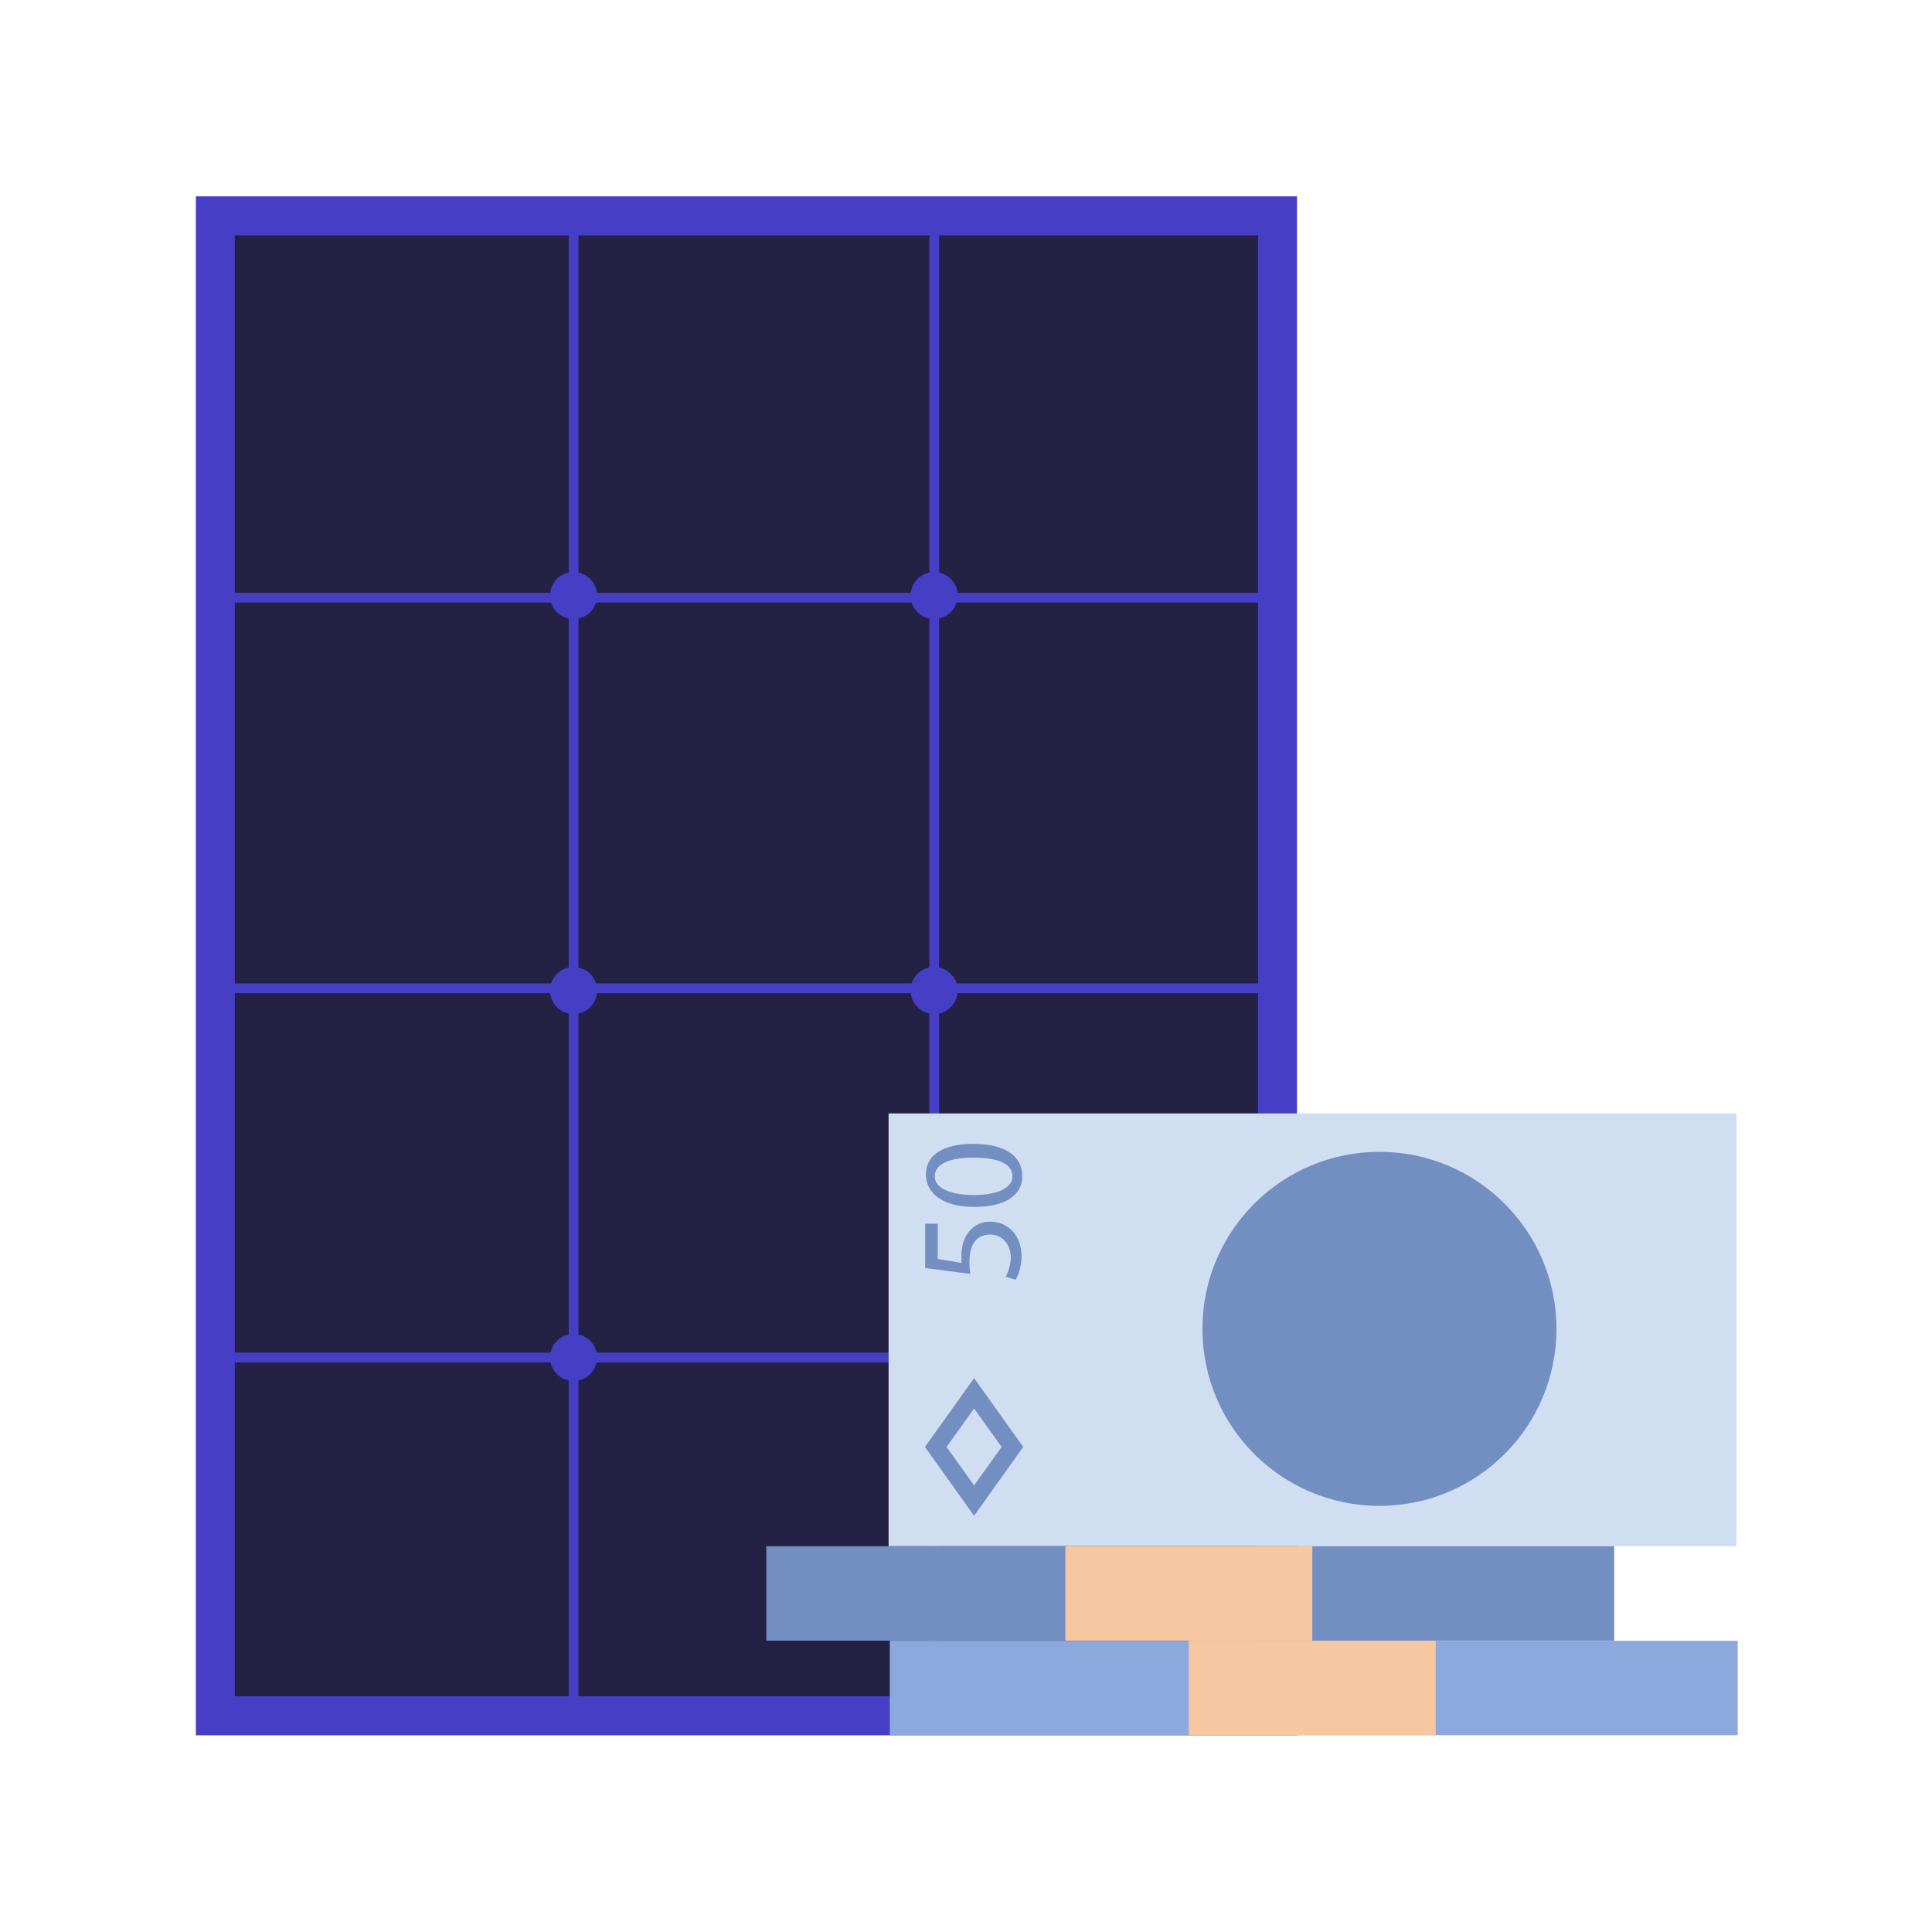
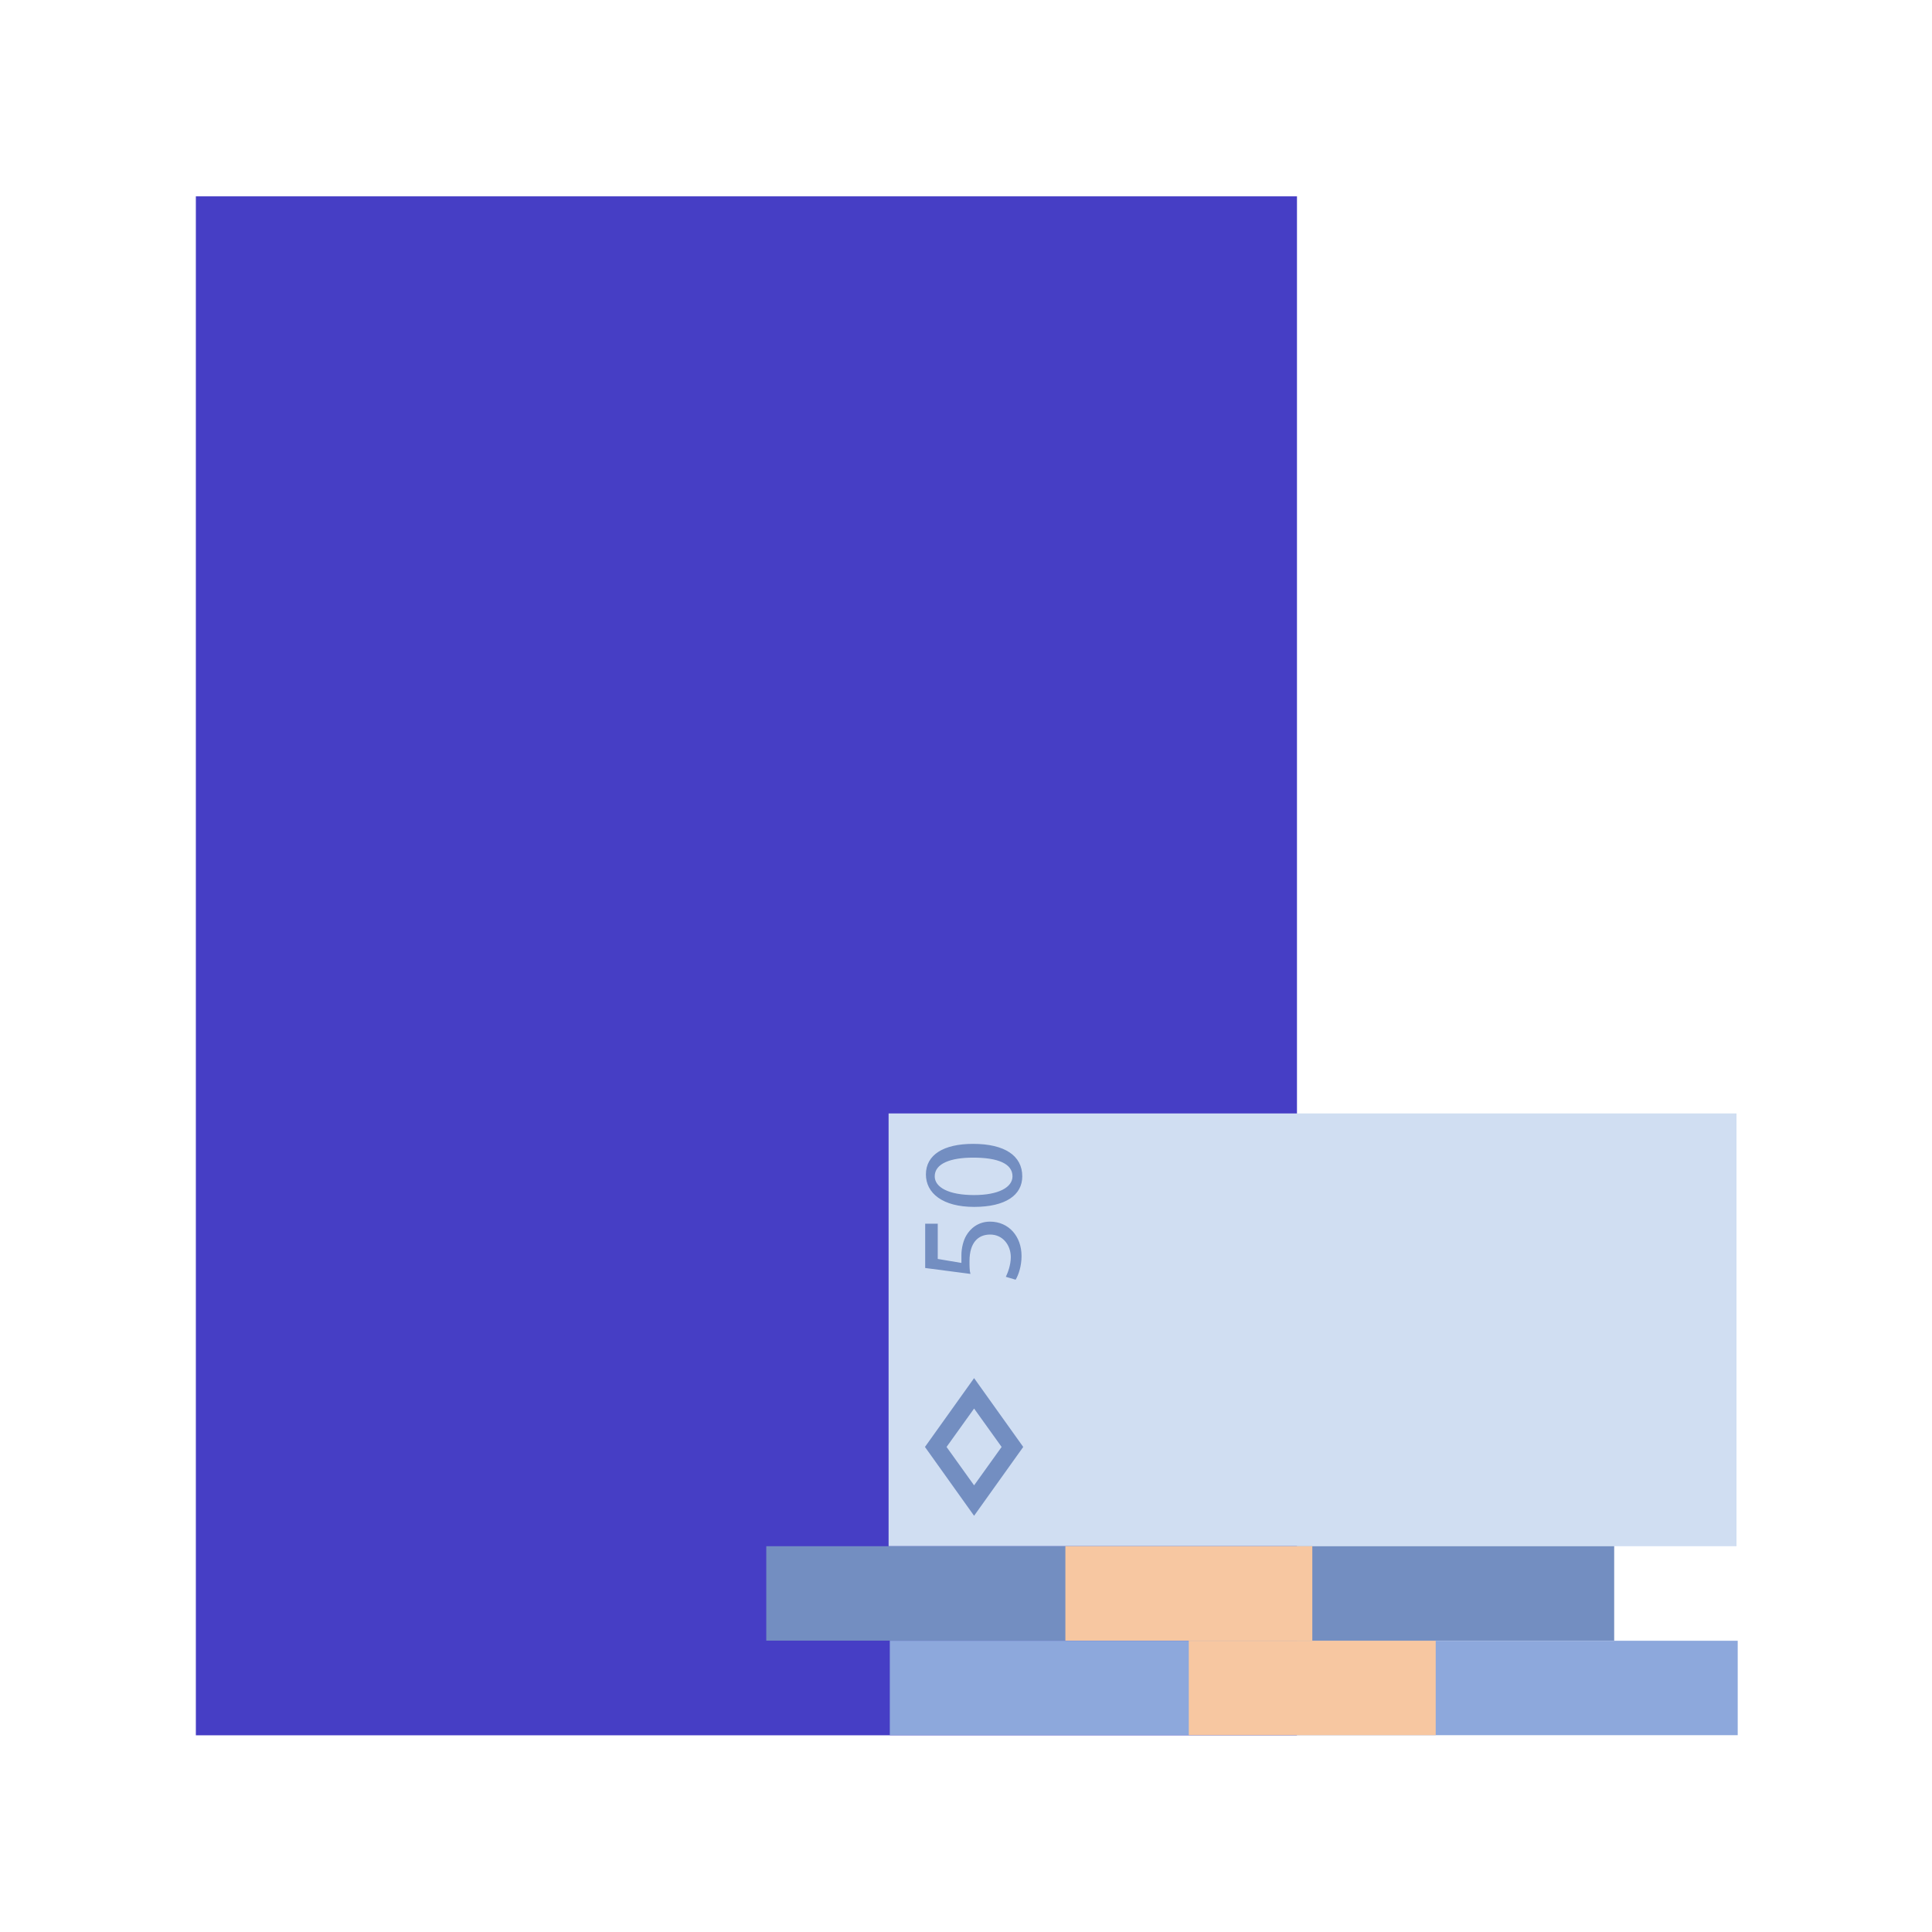
<svg xmlns="http://www.w3.org/2000/svg" id="Layer_1" data-name="Layer 1" width="160" height="160" viewBox="0 0 160 160">
  <defs>
    <style>
      .cls-1 {
        fill: #738ec1;
      }

      .cls-2 {
        fill: #f7c7a1;
      }

      .cls-3 {
        fill: #232144;
      }

      .cls-4 {
        fill: #463ec5;
      }

      .cls-5 {
        fill: #d0def2;
      }

      .cls-6 {
        fill: #8da8dc;
      }
    </style>
  </defs>
  <g>
    <rect class="cls-4" x="16.22" y="16.26" width="91.19" height="127.45" />
-     <rect class="cls-3" x="19.45" y="19.49" width="84.73" height="120.99" />
    <rect class="cls-4" x="47.1" y="17.86" width=".81" height="123.71" />
    <rect class="cls-4" x="76.96" y="18.04" width=".81" height="123.71" />
    <rect class="cls-4" x="18.35" y="49.09" width="86.56" height=".81" />
    <rect class="cls-4" x="18.35" y="81.44" width="86.56" height=".81" />
    <rect class="cls-4" x="18.35" y="112.02" width="86.56" height=".81" />
    <circle class="cls-4" cx="47.5" cy="49.32" r="1.95" />
-     <circle class="cls-4" cx="77.36" cy="49.32" r="1.95" />
    <circle class="cls-4" cx="47.5" cy="82.03" r="1.95" />
    <circle class="cls-4" cx="77.36" cy="82.03" r="1.95" />
    <circle class="cls-4" cx="47.5" cy="112.42" r="1.95" />
    <circle class="cls-4" cx="77.36" cy="112.42" r="1.95" />
  </g>
  <g>
    <g>
      <rect class="cls-5" x="73.59" y="92.21" width="70.22" height="35.84" />
-       <circle class="cls-1" cx="114.24" cy="110.05" r="14.66" />
      <g>
        <path class="cls-1" d="M77.66,101.33v2.93l1.96.33v-.65c0-.57.16-1.22.41-1.63.33-.57.98-1.14,1.96-1.14,1.55,0,2.61,1.22,2.61,2.85,0,.81-.24,1.55-.49,1.96l-.81-.24c.16-.33.41-.98.41-1.63,0-.98-.65-1.87-1.71-1.87-.98,0-1.71.65-1.71,2.2,0,.41,0,.81.08,1.06l-3.75-.49v-3.67h1.06Z" />
        <path class="cls-1" d="M80.59,94.73c2.61,0,4.07.98,4.07,2.69,0,1.55-1.38,2.53-3.99,2.53s-3.99-1.14-3.99-2.69c0-1.63,1.47-2.53,3.91-2.53ZM80.67,98.97c2.04,0,3.18-.65,3.18-1.55,0-1.06-1.22-1.55-3.26-1.55-1.87,0-3.18.49-3.18,1.55,0,.9,1.14,1.55,3.26,1.55Z" />
      </g>
      <path class="cls-1" d="M80.67,125.53l-4.07-5.7,4.07-5.7,4.07,5.7-4.07,5.7ZM78.39,119.83l2.28,3.18,2.28-3.18-2.28-3.18-2.28,3.18Z" />
    </g>
    <g>
      <rect class="cls-6" x="73.69" y="135.88" width="70.22" height="7.82" />
      <rect class="cls-2" x="98.45" y="135.88" width="20.45" height="7.82" />
    </g>
    <g>
      <rect class="cls-1" x="63.46" y="128.05" width="70.22" height="7.82" />
      <rect class="cls-2" x="88.23" y="128.05" width="20.45" height="7.82" />
    </g>
  </g>
</svg>